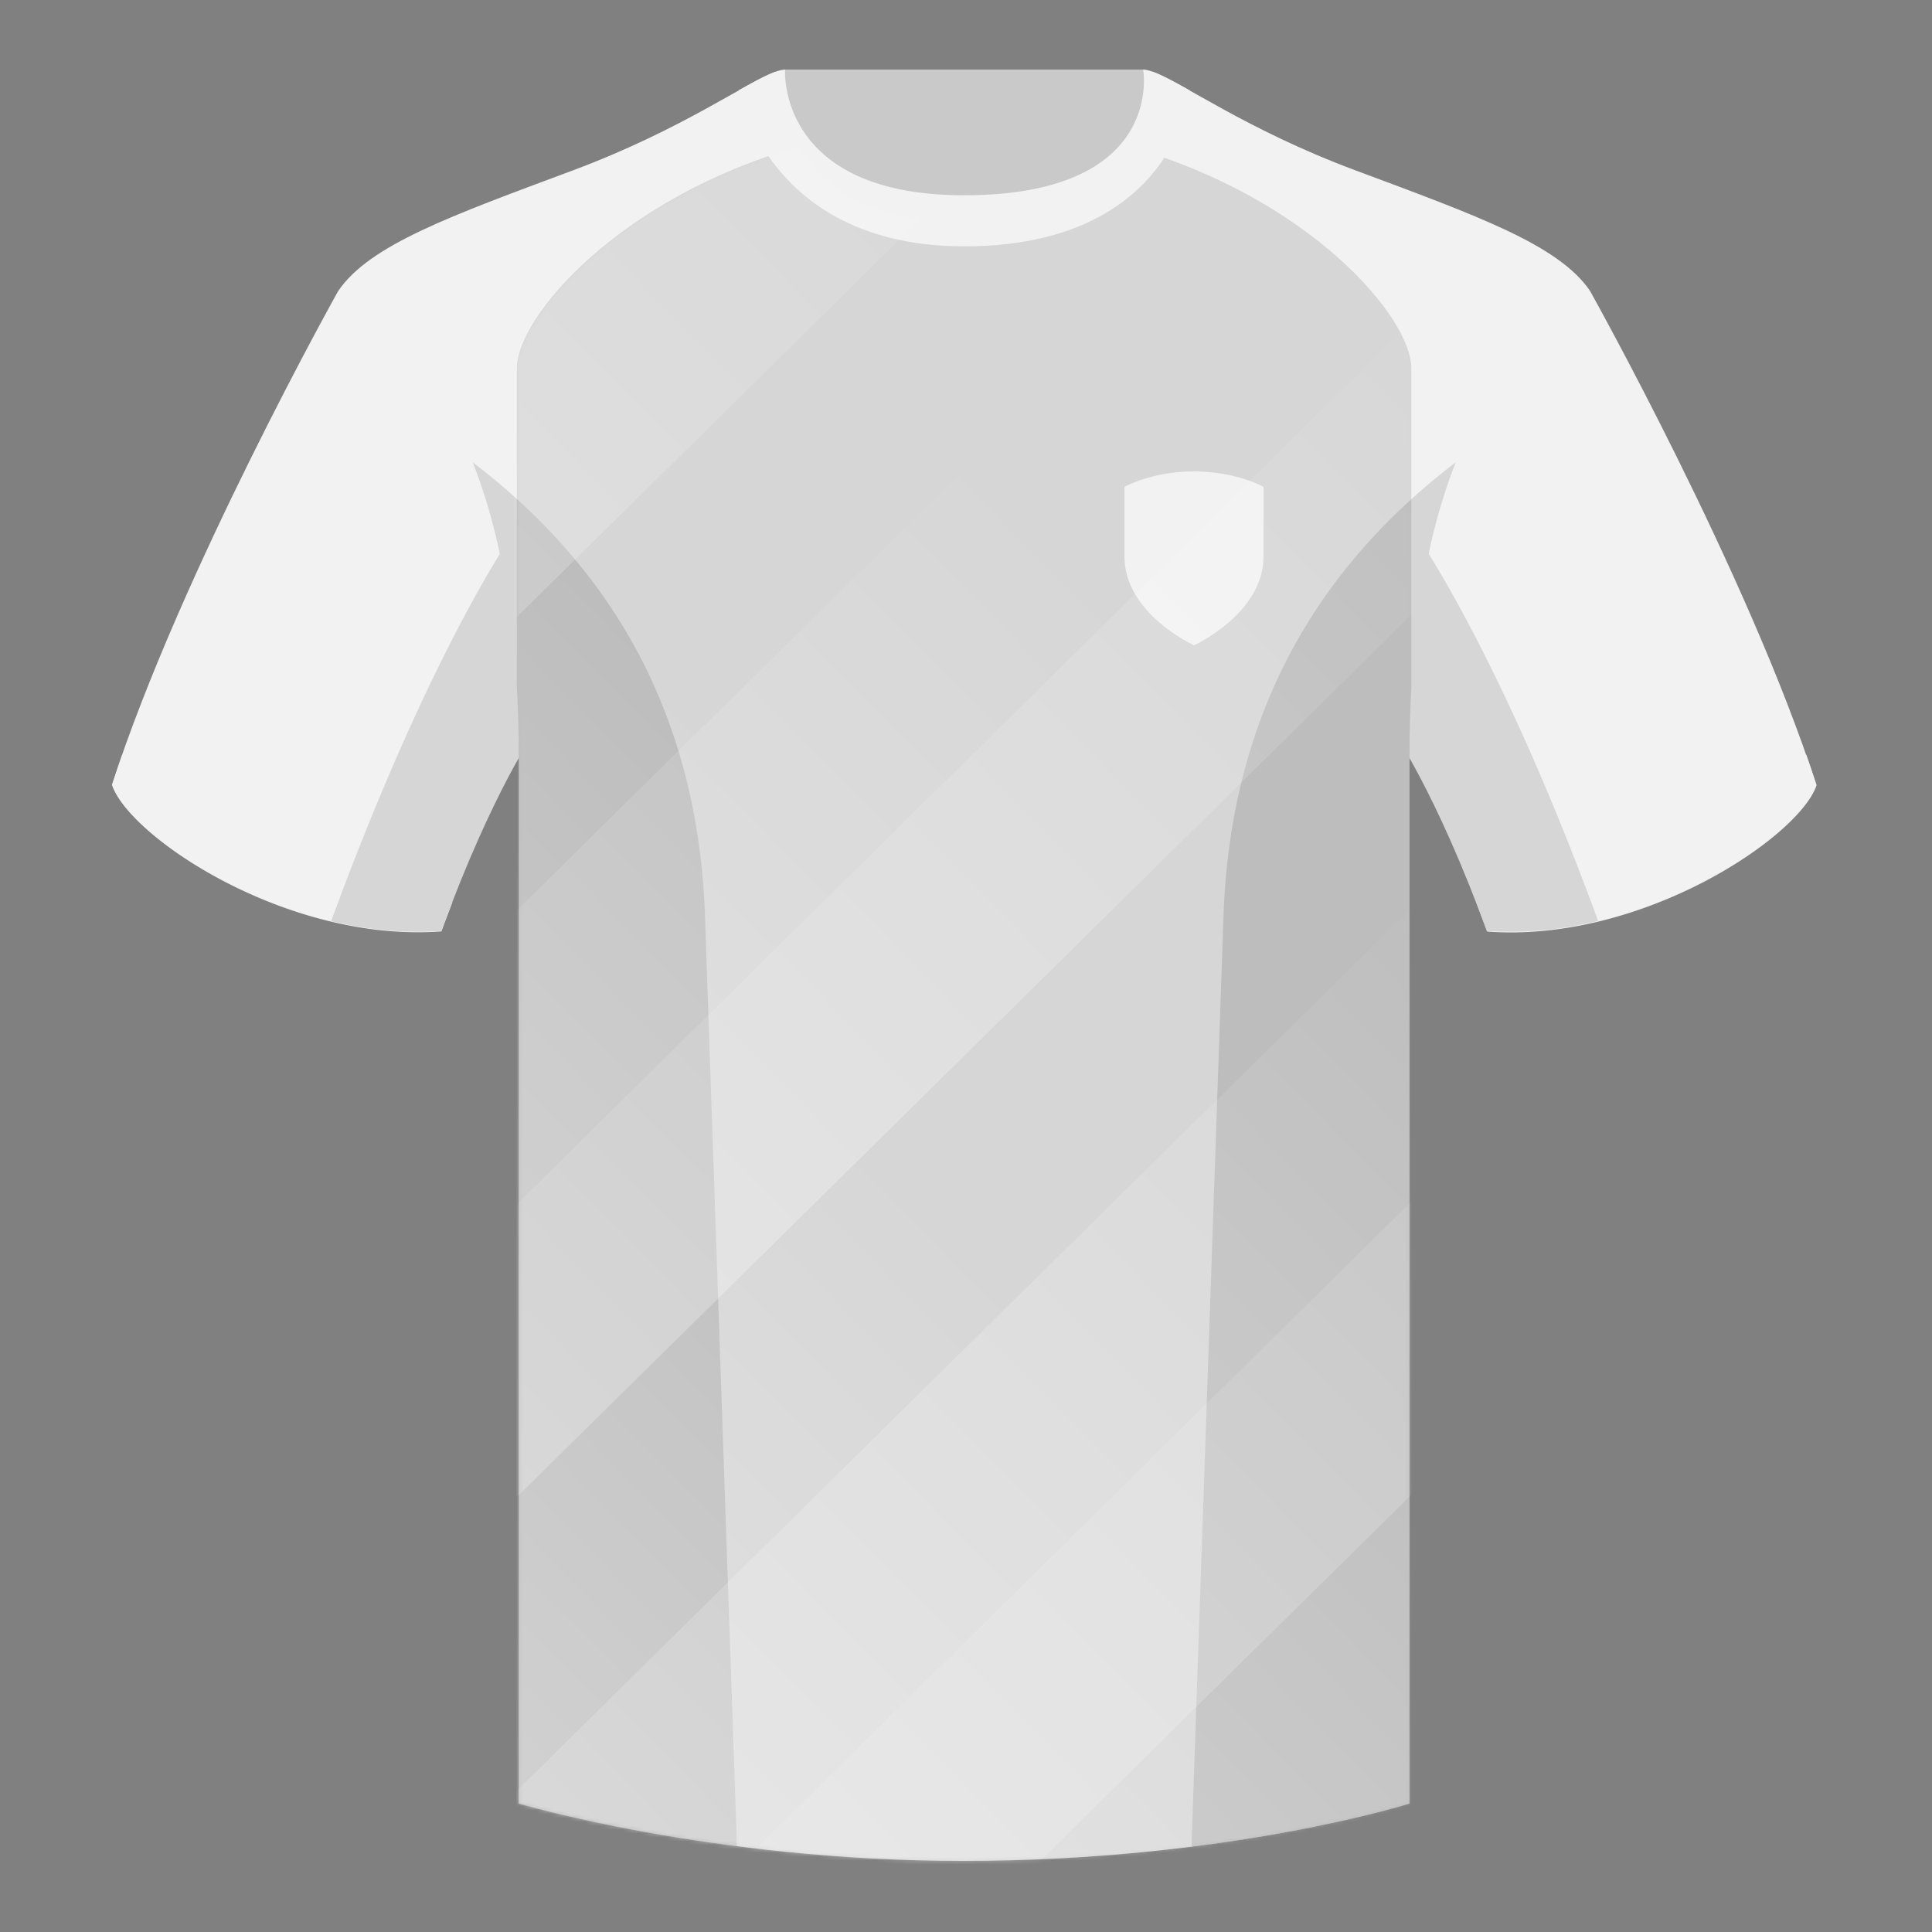
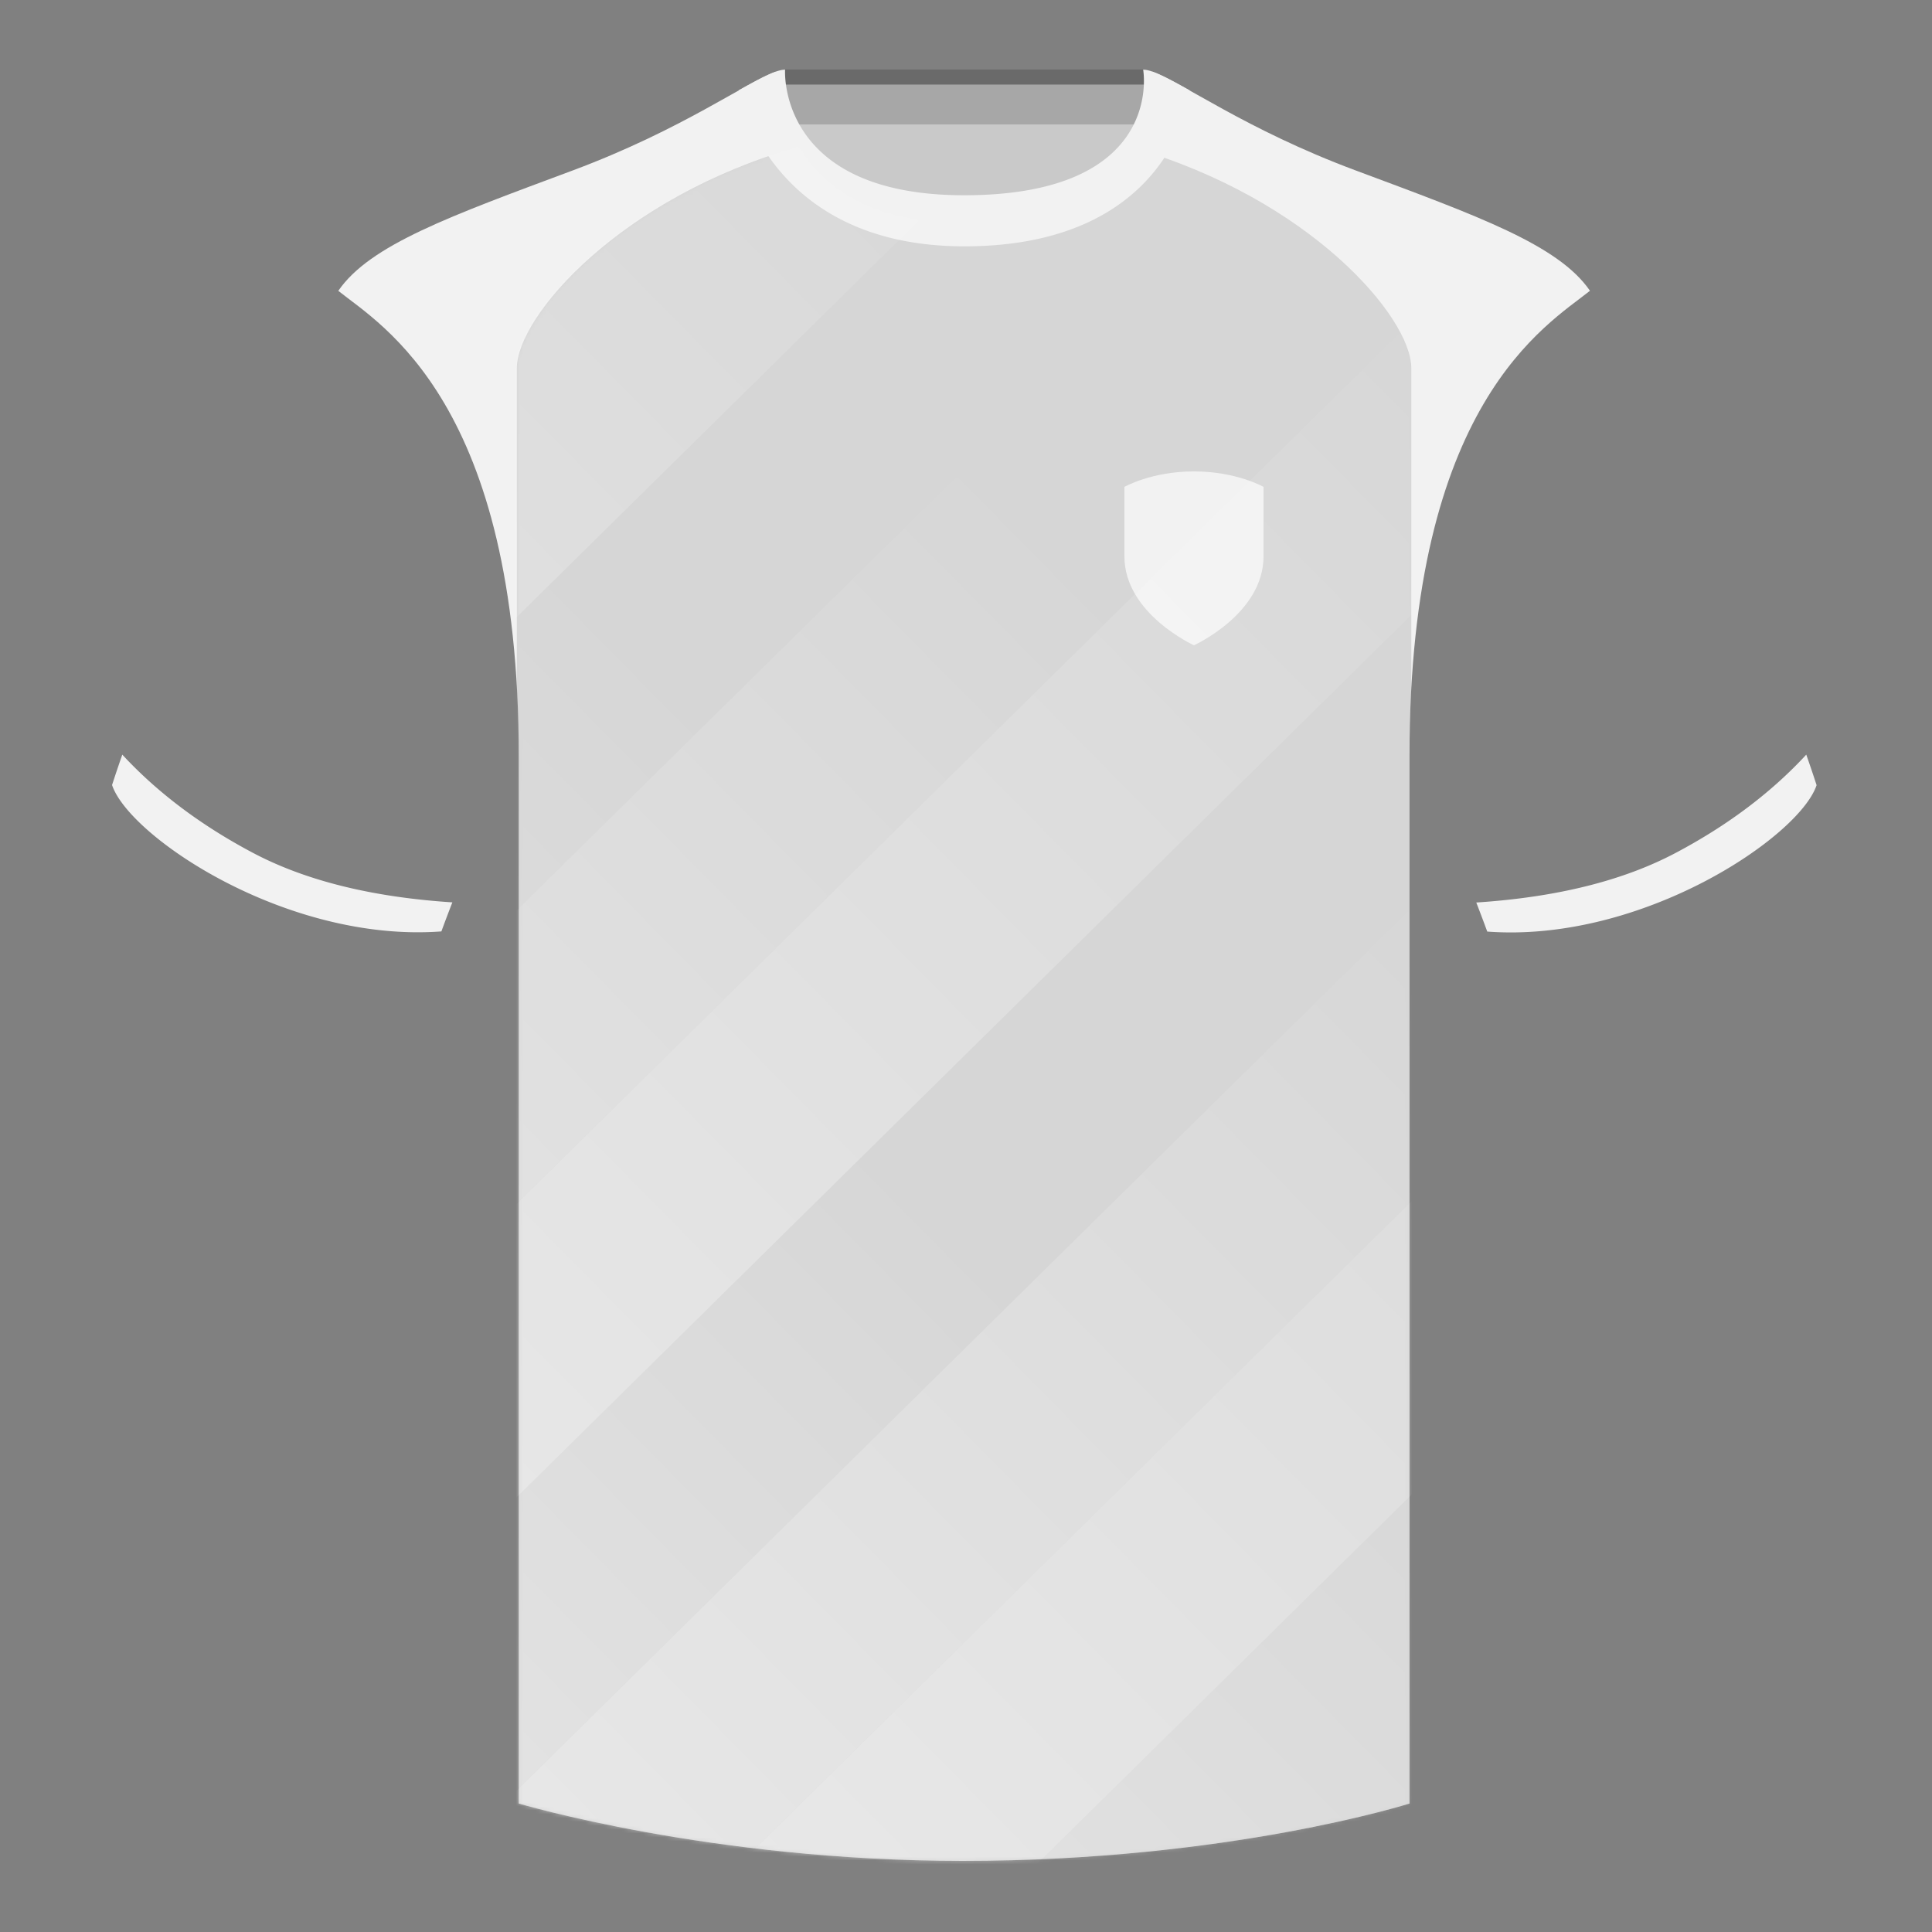
<svg xmlns="http://www.w3.org/2000/svg" width="500" height="500" fill="none" viewBox="0 0 500 500">
  <rect x="0" y="0" width="500" height="500" fill="#808080" stroke="none" />
  <g clip-path="url(#clip0_3357_16226)">
    <path fill="#F2F2F2" fill-rule="evenodd" d="M203 109.2h93.65V21.9H203v87.3Z" clip-rule="evenodd" />
    <path fill="#000" fill-opacity=".17" fill-rule="evenodd" d="M203 109.2h93.65V21.9H203v87.3Z" clip-rule="evenodd" />
-     <path fill="#F2F2F2" fill-rule="evenodd" d="M202.87 32.2h93.45V18h-93.45v14.2Z" clip-rule="evenodd" />
    <path fill="#000" fill-opacity=".17" fill-rule="evenodd" d="M202.87 32.2h93.45V18h-93.45v14.2Z" clip-rule="evenodd" />
    <path fill="#F2F2F2" fill-rule="evenodd" d="M249.51 57.7c-50.08 0-47.8-39.46-48.74-39.13-7.51 2.62-24.13 14.93-52.44 25.5-31.87 11.88-52.62 19.3-60.78 31.2 11.12 8.9 46.7 28.96 46.7 120.34v271.14s49.65 14.85 114.88 14.85c68.93 0 115.65-14.85 115.65-14.85V195.6c0-91.38 35.58-111.43 46.7-120.35-8.16-11.88-28.91-19.31-60.79-31.2-28.36-10.57-44.98-22.92-52.47-25.5-.93-.33 4.17 39.15-48.7 39.15Z" clip-rule="evenodd" />
-     <path fill="#F2F2F2" fill-rule="evenodd" d="M87.55 75.26S46.8 148.06 29 203.03c4.45 13.38 45.21 40.86 85.23 37.89 13.34-36.4 24.46-52 24.46-52s2.97-95.09-51.14-113.66M411.48 75.26s40.76 72.8 58.54 127.77c-4.44 13.38-45.2 40.86-85.23 37.89-13.34-36.4-24.46-52-24.46-52s-2.96-95.09 51.15-113.66" clip-rule="evenodd" />
    <path fill="#000" fill-rule="evenodd" d="M293.21 38.24c45.58 13.16 72.03 43.75 72.03 57.03v82.91c-.3 5.5-.47 11.3-.47 17.42v271.14s-46.71 14.86-115.64 14.86c-65.23 0-114.89-14.86-114.89-14.86V195.6c0-6.26-.17-12.19-.48-17.8V95.27c0-13.37 26.8-44.28 72.94-57.3 5.8 9.84 17.74 19.73 42.81 19.73 26.23 0 38.2-9.71 43.7-19.46Z" clip-rule="evenodd" opacity=".12" />
    <path fill="#F2F2F2" fill-rule="evenodd" d="M467.46 195.3c.94 2.67 1.83 5.3 2.67 7.9-4.45 13.38-45.2 40.86-85.23 37.89a434.6 434.6 0 0 0-2.84-7.52c20.8-1.36 38-5.64 51.6-12.84 13.42-7.1 24.7-15.58 33.8-25.43ZM31.65 195.3c9.1 9.83 20.37 18.3 33.78 25.4 13.6 7.2 30.82 11.48 51.64 12.83-.93 2.4-1.88 4.9-2.84 7.52-40.02 2.97-80.79-24.51-85.23-37.89.84-2.58 1.72-5.2 2.65-7.86ZM249.58 63.75c51.47 0 58.28-35.9 58.28-40.38-5.78-3.24-9.73-5.34-12.01-5.34 0 0 5.88 32.5-46.34 32.5-48.52 0-46.33-32.5-46.33-32.5-2.28 0-6.24 2.1-12 5.34 0 0 7.36 40.38 58.4 40.38" clip-rule="evenodd" />
-     <path fill="#000" fill-opacity=".12" fill-rule="evenodd" d="M413.58 238.32a93.76 93.76 0 0 1-28.8 2.6c-8.2-22.37-15.55-36.89-20-44.75v270.57s-21.1 6.71-55.87 11.12c-.18-.03-.37-.05-.55-.06l8.28-240.71c2.06-59.75 31.08-95.29 60.1-117.44a148.59 148.59 0 0 0-7 23.67c7.35 11.85 24.44 42.07 43.83 94.96l.01.04ZM190.72 477.8c-34.25-4.4-56.48-11.06-56.48-11.06V196.17c-4.46 7.87-11.81 22.38-20 44.75-9.64.71-19.32-.34-28.52-2.53l.02-.1c19.38-52.84 36.3-83.06 43.61-94.94a148.63 148.63 0 0 0-7-23.7c29 22.15 58.04 57.69 60.1 117.44l8.27 240.7Z" clip-rule="evenodd" />
    <path fill="#F2F2F2" fill-rule="evenodd" d="M291 144v-18s7-4 18-4 18 4 18 4v18c0 14.84-18 23-18 23s-18-8.16-18-23Z" clip-rule="evenodd" />
    <mask id="mask0_3357_16226" width="233" height="445" x="133" y="37" maskUnits="userSpaceOnUse" style="mask-type:alpha">
      <path fill="#000" fill-rule="evenodd" d="M293.21 38.24c45.58 13.16 72.03 43.75 72.03 57.03v82.91c-.3 5.5-.47 11.3-.47 17.42v271.14s-46.71 14.86-115.64 14.86c-65.23 0-114.89-14.86-114.89-14.86V195.6c0-6.26-.17-12.19-.48-17.8V95.27c0-13.37 26.8-44.28 72.94-57.3 5.8 9.84 17.74 19.73 42.81 19.73 26.23 0 38.2-9.71 43.7-19.46Z" clip-rule="evenodd" opacity=".75" />
    </mask>
    <g mask="url(#mask0_3357_16226)">
      <path fill="url(#paint0_linear_3357_16226)" d="M246.08-27h54.05v700.88h-54.05z" transform="rotate(45.4 246.08 -27)" />
      <path fill="url(#paint1_linear_3357_16226)" d="M148.03 145.58h54.05v509.89h-54.05z" transform="rotate(45.4 148.03 145.58)" />
      <path fill="url(#paint2_linear_3357_16226)" d="M255.26 115.76h54.05v607.18h-54.05z" transform="rotate(45.4 255.26 115.76)" />
      <path fill="url(#paint3_linear_3357_16226)" d="M377.89 70.76h54.05v726.1h-54.05z" transform="rotate(45.4 377.89 70.76)" />
      <path fill="url(#paint4_linear_3357_16226)" d="M227.24 295.2h54.05v461.24h-54.05z" transform="rotate(45.4 227.24 295.2)" />
      <path fill="url(#paint5_linear_3357_16226)" d="M375.53 224.9h54.05v616.19h-54.05z" transform="rotate(45.4 375.53 224.9)" />
      <path fill="url(#paint6_linear_3357_16226)" d="M491.74 186.22h54.05v726.1h-54.05z" transform="rotate(45.4 491.74 186.22)" />
      <path fill="url(#paint7_linear_3357_16226)" d="M396.26 356.27h66.84v538.72h-66.84z" transform="rotate(45.4 396.26 356.27)" />
    </g>
  </g>
  <defs>
    <linearGradient id="paint0_linear_3357_16226" x1="273.1" x2="273.1" y1="-27" y2="673.88" gradientUnits="userSpaceOnUse">
      <stop stop-color="#fff" stop-opacity="0" />
      <stop offset="1" stop-color="#fff" />
    </linearGradient>
    <linearGradient id="paint1_linear_3357_16226" x1="175.06" x2="175.06" y1="145.58" y2="655.47" gradientUnits="userSpaceOnUse">
      <stop stop-color="#fff" stop-opacity="0" />
      <stop offset="1" stop-color="#fff" />
    </linearGradient>
    <linearGradient id="paint2_linear_3357_16226" x1="282.29" x2="282.29" y1="115.76" y2="722.94" gradientUnits="userSpaceOnUse">
      <stop stop-color="#fff" stop-opacity="0" />
      <stop offset="1" stop-color="#fff" />
    </linearGradient>
    <linearGradient id="paint3_linear_3357_16226" x1="404.91" x2="404.91" y1="70.76" y2="796.86" gradientUnits="userSpaceOnUse">
      <stop stop-color="#fff" stop-opacity="0" />
      <stop offset="1" stop-color="#fff" />
    </linearGradient>
    <linearGradient id="paint4_linear_3357_16226" x1="254.27" x2="254.27" y1="295.2" y2="756.45" gradientUnits="userSpaceOnUse">
      <stop stop-color="#fff" stop-opacity="0" />
      <stop offset="1" stop-color="#fff" />
    </linearGradient>
    <linearGradient id="paint5_linear_3357_16226" x1="402.55" x2="402.55" y1="224.9" y2="841.1" gradientUnits="userSpaceOnUse">
      <stop stop-color="#fff" stop-opacity="0" />
      <stop offset="1" stop-color="#fff" />
    </linearGradient>
    <linearGradient id="paint6_linear_3357_16226" x1="518.76" x2="518.76" y1="186.22" y2="912.32" gradientUnits="userSpaceOnUse">
      <stop stop-color="#fff" stop-opacity="0" />
      <stop offset="1" stop-color="#fff" />
    </linearGradient>
    <linearGradient id="paint7_linear_3357_16226" x1="429.68" x2="429.68" y1="356.27" y2="894.99" gradientUnits="userSpaceOnUse">
      <stop stop-color="#fff" stop-opacity="0" />
      <stop offset="1" stop-color="#fff" />
    </linearGradient>
    <clipPath id="clip0_3357_16226">
      <path fill="#fff" d="M0 0h500v500H0z" />
    </clipPath>
  </defs>
</svg>